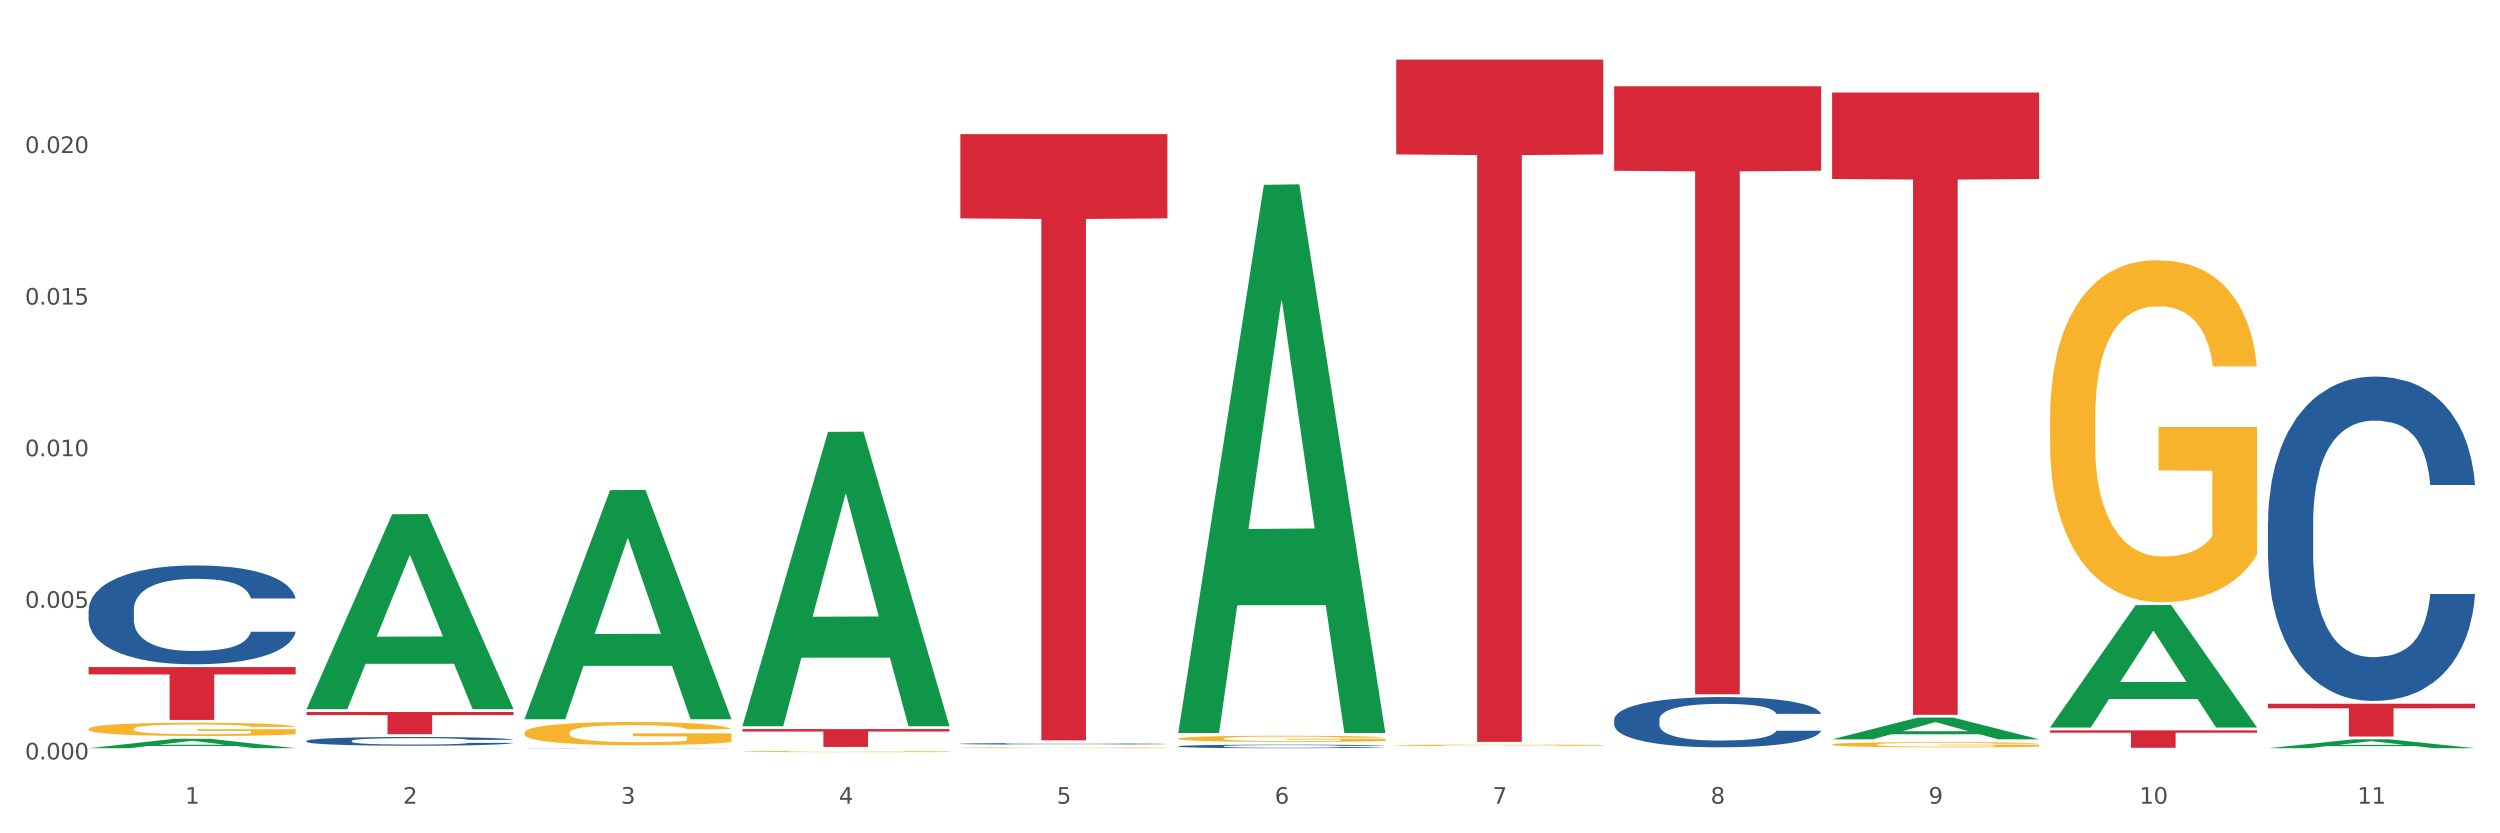
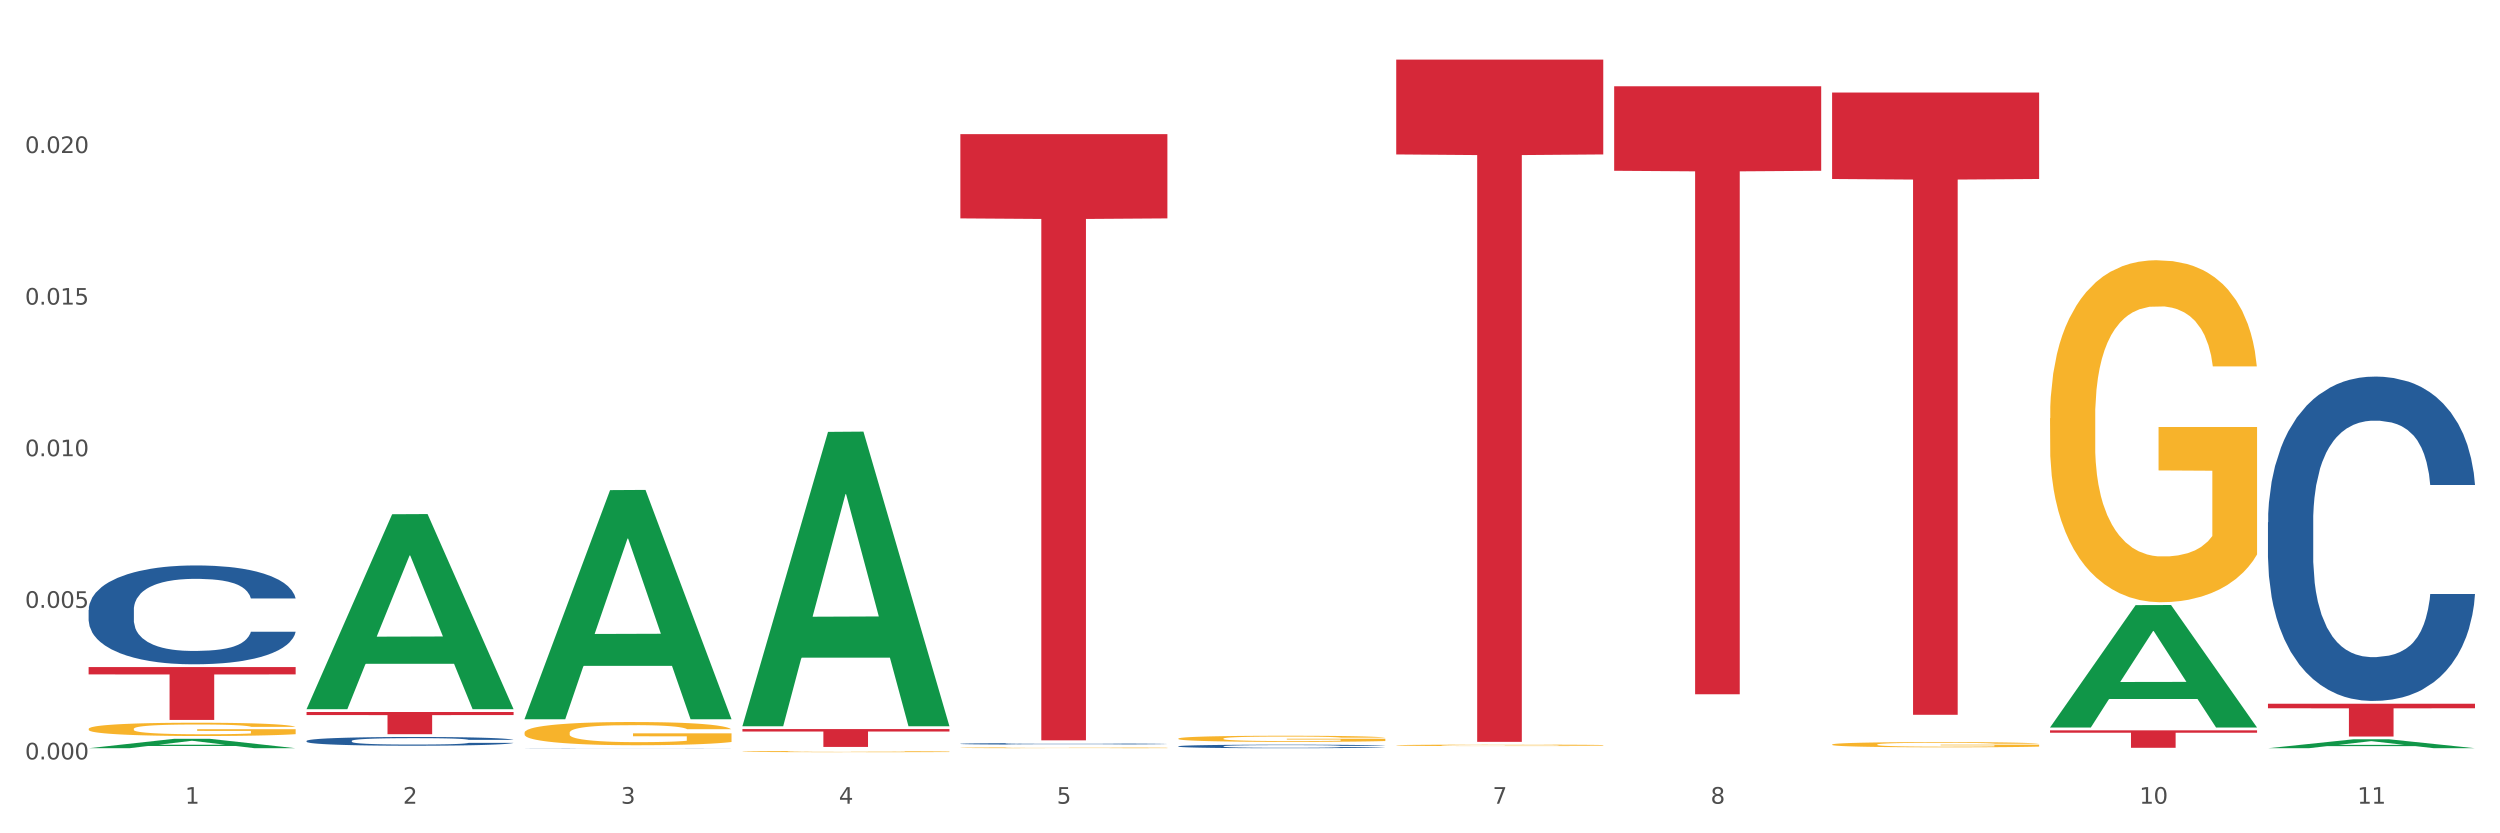
<svg xmlns="http://www.w3.org/2000/svg" xmlns:xlink="http://www.w3.org/1999/xlink" width="1080pt" height="360pt" viewBox="0 0 1080 360" version="1.1">
  <rect x="0" y="0" width="1080" height="360" fill="#333333" stroke="none" />
  <defs>
    <style type="text/css">*{stroke-linejoin: round; stroke-linecap: butt}</style>
  </defs>
  <g id="figure_1">
    <g id="patch_1">
      <path d="M 0 360  L 1080 360  L 1080 0  L 0 0  z " style="fill: #ffffff; stroke: #ffffff; stroke-linejoin: miter" />
    </g>
    <g id="axes_1">
      <g id="matplotlib.axis_1">
        <g id="xtick_1">
          <g id="text_1">
            <g style="fill: #4d4d4d" transform="translate(79.949 347.204) scale(0.096 -0.096)">
              <defs>
                <path id="DejaVuSans-31" d="M 794 531  L 1825 531  L 1825 4091  L 703 3866  L 703 4441  L 1819 4666  L 2450 4666  L 2450 531  L 3481 531  L 3481 0  L 794 0  L 794 531  z " transform="scale(0.016)" />
              </defs>
              <use xlink:href="#DejaVuSans-31" />
            </g>
          </g>
        </g>
        <g id="xtick_2">
          <g id="text_2">
            <g style="fill: #4d4d4d" transform="translate(174.097 347.204) scale(0.096 -0.096)">
              <defs>
                <path id="DejaVuSans-32" d="M 1228 531  L 3431 531  L 3431 0  L 469 0  L 469 531  Q 828 903 1448 1529  Q 2069 2156 2228 2338  Q 2531 2678 2651 2914  Q 2772 3150 2772 3378  Q 2772 3750 2511 3984  Q 2250 4219 1831 4219  Q 1534 4219 1204 4116  Q 875 4013 500 3803  L 500 4441  Q 881 4594 1212 4672  Q 1544 4750 1819 4750  Q 2544 4750 2975 4387  Q 3406 4025 3406 3419  Q 3406 3131 3298 2873  Q 3191 2616 2906 2266  Q 2828 2175 2409 1742  Q 1991 1309 1228 531  z " transform="scale(0.016)" />
              </defs>
              <use xlink:href="#DejaVuSans-32" />
            </g>
          </g>
        </g>
        <g id="xtick_3">
          <g id="text_3">
            <g style="fill: #4d4d4d" transform="translate(268.244 347.204) scale(0.096 -0.096)">
              <defs>
                <path id="DejaVuSans-33" d="M 2597 2516  Q 3050 2419 3304 2112  Q 3559 1806 3559 1356  Q 3559 666 3084 287  Q 2609 -91 1734 -91  Q 1441 -91 1130 -33  Q 819 25 488 141  L 488 750  Q 750 597 1062 519  Q 1375 441 1716 441  Q 2309 441 2620 675  Q 2931 909 2931 1356  Q 2931 1769 2642 2001  Q 2353 2234 1838 2234  L 1294 2234  L 1294 2753  L 1863 2753  Q 2328 2753 2575 2939  Q 2822 3125 2822 3475  Q 2822 3834 2567 4026  Q 2313 4219 1838 4219  Q 1578 4219 1281 4162  Q 984 4106 628 3988  L 628 4550  Q 988 4650 1302 4700  Q 1616 4750 1894 4750  Q 2613 4750 3031 4423  Q 3450 4097 3450 3541  Q 3450 3153 3228 2886  Q 3006 2619 2597 2516  z " transform="scale(0.016)" />
              </defs>
              <use xlink:href="#DejaVuSans-33" />
            </g>
          </g>
        </g>
        <g id="xtick_4">
          <g id="text_4">
            <g style="fill: #4d4d4d" transform="translate(362.392 347.204) scale(0.096 -0.096)">
              <defs>
                <path id="DejaVuSans-34" d="M 2419 4116  L 825 1625  L 2419 1625  L 2419 4116  z M 2253 4666  L 3047 4666  L 3047 1625  L 3713 1625  L 3713 1100  L 3047 1100  L 3047 0  L 2419 0  L 2419 1100  L 313 1100  L 313 1709  L 2253 4666  z " transform="scale(0.016)" />
              </defs>
              <use xlink:href="#DejaVuSans-34" />
            </g>
          </g>
        </g>
        <g id="xtick_5">
          <g id="text_5">
            <g style="fill: #4d4d4d" transform="translate(456.54 347.204) scale(0.096 -0.096)">
              <defs>
                <path id="DejaVuSans-35" d="M 691 4666  L 3169 4666  L 3169 4134  L 1269 4134  L 1269 2991  Q 1406 3038 1543 3061  Q 1681 3084 1819 3084  Q 2600 3084 3056 2656  Q 3513 2228 3513 1497  Q 3513 744 3044 326  Q 2575 -91 1722 -91  Q 1428 -91 1123 -41  Q 819 9 494 109  L 494 744  Q 775 591 1075 516  Q 1375 441 1709 441  Q 2250 441 2565 725  Q 2881 1009 2881 1497  Q 2881 1984 2565 2268  Q 2250 2553 1709 2553  Q 1456 2553 1204 2497  Q 953 2441 691 2322  L 691 4666  z " transform="scale(0.016)" />
              </defs>
              <use xlink:href="#DejaVuSans-35" />
            </g>
          </g>
        </g>
        <g id="xtick_6">
          <g id="text_6">
            <g style="fill: #4d4d4d" transform="translate(550.688 347.204) scale(0.096 -0.096)">
              <defs>
-                 <path id="DejaVuSans-36" d="M 2113 2584  Q 1688 2584 1439 2293  Q 1191 2003 1191 1497  Q 1191 994 1439 701  Q 1688 409 2113 409  Q 2538 409 2786 701  Q 3034 994 3034 1497  Q 3034 2003 2786 2293  Q 2538 2584 2113 2584  z M 3366 4563  L 3366 3988  Q 3128 4100 2886 4159  Q 2644 4219 2406 4219  Q 1781 4219 1451 3797  Q 1122 3375 1075 2522  Q 1259 2794 1537 2939  Q 1816 3084 2150 3084  Q 2853 3084 3261 2657  Q 3669 2231 3669 1497  Q 3669 778 3244 343  Q 2819 -91 2113 -91  Q 1303 -91 875 529  Q 447 1150 447 2328  Q 447 3434 972 4092  Q 1497 4750 2381 4750  Q 2619 4750 2861 4703  Q 3103 4656 3366 4563  z " transform="scale(0.016)" />
-               </defs>
+                 </defs>
              <use xlink:href="#DejaVuSans-36" />
            </g>
          </g>
        </g>
        <g id="xtick_7">
          <g id="text_7">
            <g style="fill: #4d4d4d" transform="translate(644.835 347.204) scale(0.096 -0.096)">
              <defs>
                <path id="DejaVuSans-37" d="M 525 4666  L 3525 4666  L 3525 4397  L 1831 0  L 1172 0  L 2766 4134  L 525 4134  L 525 4666  z " transform="scale(0.016)" />
              </defs>
              <use xlink:href="#DejaVuSans-37" />
            </g>
          </g>
        </g>
        <g id="xtick_8">
          <g id="text_8">
            <g style="fill: #4d4d4d" transform="translate(738.983 347.204) scale(0.096 -0.096)">
              <defs>
                <path id="DejaVuSans-38" d="M 2034 2216  Q 1584 2216 1326 1975  Q 1069 1734 1069 1313  Q 1069 891 1326 650  Q 1584 409 2034 409  Q 2484 409 2743 651  Q 3003 894 3003 1313  Q 3003 1734 2745 1975  Q 2488 2216 2034 2216  z M 1403 2484  Q 997 2584 770 2862  Q 544 3141 544 3541  Q 544 4100 942 4425  Q 1341 4750 2034 4750  Q 2731 4750 3128 4425  Q 3525 4100 3525 3541  Q 3525 3141 3298 2862  Q 3072 2584 2669 2484  Q 3125 2378 3379 2068  Q 3634 1759 3634 1313  Q 3634 634 3220 271  Q 2806 -91 2034 -91  Q 1263 -91 848 271  Q 434 634 434 1313  Q 434 1759 690 2068  Q 947 2378 1403 2484  z M 1172 3481  Q 1172 3119 1398 2916  Q 1625 2713 2034 2713  Q 2441 2713 2670 2916  Q 2900 3119 2900 3481  Q 2900 3844 2670 4047  Q 2441 4250 2034 4250  Q 1625 4250 1398 4047  Q 1172 3844 1172 3481  z " transform="scale(0.016)" />
              </defs>
              <use xlink:href="#DejaVuSans-38" />
            </g>
          </g>
        </g>
        <g id="xtick_9">
          <g id="text_9">
            <g style="fill: #4d4d4d" transform="translate(833.131 347.204) scale(0.096 -0.096)">
              <defs>
-                 <path id="DejaVuSans-39" d="M 703 97  L 703 672  Q 941 559 1184 500  Q 1428 441 1663 441  Q 2288 441 2617 861  Q 2947 1281 2994 2138  Q 2813 1869 2534 1725  Q 2256 1581 1919 1581  Q 1219 1581 811 2004  Q 403 2428 403 3163  Q 403 3881 828 4315  Q 1253 4750 1959 4750  Q 2769 4750 3195 4129  Q 3622 3509 3622 2328  Q 3622 1225 3098 567  Q 2575 -91 1691 -91  Q 1453 -91 1209 -44  Q 966 3 703 97  z M 1959 2075  Q 2384 2075 2632 2365  Q 2881 2656 2881 3163  Q 2881 3666 2632 3958  Q 2384 4250 1959 4250  Q 1534 4250 1286 3958  Q 1038 3666 1038 3163  Q 1038 2656 1286 2365  Q 1534 2075 1959 2075  z " transform="scale(0.016)" />
-               </defs>
+                 </defs>
              <use xlink:href="#DejaVuSans-39" />
            </g>
          </g>
        </g>
        <g id="xtick_10">
          <g id="text_10">
            <g style="fill: #4d4d4d" transform="translate(924.224 347.204) scale(0.096 -0.096)">
              <defs>
                <path id="DejaVuSans-30" d="M 2034 4250  Q 1547 4250 1301 3770  Q 1056 3291 1056 2328  Q 1056 1369 1301 889  Q 1547 409 2034 409  Q 2525 409 2770 889  Q 3016 1369 3016 2328  Q 3016 3291 2770 3770  Q 2525 4250 2034 4250  z M 2034 4750  Q 2819 4750 3233 4129  Q 3647 3509 3647 2328  Q 3647 1150 3233 529  Q 2819 -91 2034 -91  Q 1250 -91 836 529  Q 422 1150 422 2328  Q 422 3509 836 4129  Q 1250 4750 2034 4750  z " transform="scale(0.016)" />
              </defs>
              <use xlink:href="#DejaVuSans-31" />
              <use xlink:href="#DejaVuSans-30" transform="translate(63.623 0)" />
            </g>
          </g>
        </g>
        <g id="xtick_11">
          <g id="text_11">
            <g style="fill: #4d4d4d" transform="translate(1018.372 347.204) scale(0.096 -0.096)">
              <use xlink:href="#DejaVuSans-31" />
              <use xlink:href="#DejaVuSans-31" transform="translate(63.623 0)" />
            </g>
          </g>
        </g>
        <g id="xtick_12" />
        <g id="xtick_13" />
        <g id="xtick_14" />
        <g id="xtick_15" />
        <g id="xtick_16" />
        <g id="xtick_17" />
        <g id="xtick_18" />
        <g id="xtick_19" />
        <g id="xtick_20" />
        <g id="xtick_21" />
      </g>
      <g id="matplotlib.axis_2">
        <g id="ytick_1">
          <g id="text_12">
            <g style="fill: #4d4d4d" transform="translate(10.8 328.078) scale(0.096 -0.096)">
              <defs>
                <path id="DejaVuSans-2e" d="M 684 794  L 1344 794  L 1344 0  L 684 0  L 684 794  z " transform="scale(0.016)" />
              </defs>
              <use xlink:href="#DejaVuSans-30" />
              <use xlink:href="#DejaVuSans-2e" transform="translate(63.623 0)" />
              <use xlink:href="#DejaVuSans-30" transform="translate(95.41 0)" />
              <use xlink:href="#DejaVuSans-30" transform="translate(159.033 0)" />
              <use xlink:href="#DejaVuSans-30" transform="translate(222.656 0)" />
            </g>
          </g>
        </g>
        <g id="ytick_2">
          <g id="text_13">
            <g style="fill: #4d4d4d" transform="translate(10.8 262.585) scale(0.096 -0.096)">
              <use xlink:href="#DejaVuSans-30" />
              <use xlink:href="#DejaVuSans-2e" transform="translate(63.623 0)" />
              <use xlink:href="#DejaVuSans-30" transform="translate(95.41 0)" />
              <use xlink:href="#DejaVuSans-30" transform="translate(159.033 0)" />
              <use xlink:href="#DejaVuSans-35" transform="translate(222.656 0)" />
            </g>
          </g>
        </g>
        <g id="ytick_3">
          <g id="text_14">
            <g style="fill: #4d4d4d" transform="translate(10.8 197.092) scale(0.096 -0.096)">
              <use xlink:href="#DejaVuSans-30" />
              <use xlink:href="#DejaVuSans-2e" transform="translate(63.623 0)" />
              <use xlink:href="#DejaVuSans-30" transform="translate(95.41 0)" />
              <use xlink:href="#DejaVuSans-31" transform="translate(159.033 0)" />
              <use xlink:href="#DejaVuSans-30" transform="translate(222.656 0)" />
            </g>
          </g>
        </g>
        <g id="ytick_4">
          <g id="text_15">
            <g style="fill: #4d4d4d" transform="translate(10.8 131.6) scale(0.096 -0.096)">
              <use xlink:href="#DejaVuSans-30" />
              <use xlink:href="#DejaVuSans-2e" transform="translate(63.623 0)" />
              <use xlink:href="#DejaVuSans-30" transform="translate(95.41 0)" />
              <use xlink:href="#DejaVuSans-31" transform="translate(159.033 0)" />
              <use xlink:href="#DejaVuSans-35" transform="translate(222.656 0)" />
            </g>
          </g>
        </g>
        <g id="ytick_5">
          <g id="text_16">
            <g style="fill: #4d4d4d" transform="translate(10.8 66.107) scale(0.096 -0.096)">
              <use xlink:href="#DejaVuSans-30" />
              <use xlink:href="#DejaVuSans-2e" transform="translate(63.623 0)" />
              <use xlink:href="#DejaVuSans-30" transform="translate(95.41 0)" />
              <use xlink:href="#DejaVuSans-32" transform="translate(159.033 0)" />
              <use xlink:href="#DejaVuSans-30" transform="translate(222.656 0)" />
            </g>
          </g>
        </g>
        <g id="ytick_6" />
        <g id="ytick_7" />
        <g id="ytick_8" />
        <g id="ytick_9" />
        <g id="ytick_10" />
      </g>
      <g id="PolyCollection_1">
        <path d="M 38.283 323.228  L 38.375 323.225  L 75.258 319.162  L 90.564 319.158  L 127.723 323.236  L 110.02 323.236  L 101.998 322.286  L 63.916 322.286  L 63.64 322.302  L 55.894 323.236  L 38.283 323.236  L 38.283 323.228  L 68.711 321.72  L 97.203 321.716  L 83.095 320.027  L 82.911 320.019  L 82.727 320.031  L 68.619 321.716  L 68.711 321.72  L 38.283 323.228  z " clip-path="url(#pc61fc92e6a)" style="fill: #109648" />
        <path d="M 320.726 314.954  L 410.166 314.954  L 410.166 316.028  L 374.984 316.035  L 374.984 322.679  L 355.697 322.679  L 355.697 316.035  L 320.726 316.028  L 320.726 314.961  L 320.726 314.954  z " clip-path="url(#pc61fc92e6a)" style="fill: #d62839" />
        <path d="M 132.431 307.583  L 221.871 307.583  L 221.871 308.916  L 186.688 308.925  L 186.688 317.175  L 167.401 317.175  L 167.401 308.925  L 132.431 308.916  L 132.431 307.592  L 132.431 307.583  z " clip-path="url(#pc61fc92e6a)" style="fill: #d62839" />
        <path d="M 38.283 288.172  L 127.723 288.172  L 127.723 291.348  L 92.541 291.369  L 92.541 311.022  L 73.254 311.022  L 73.254 291.369  L 38.283 291.348  L 38.283 288.194  L 38.283 288.172  z " clip-path="url(#pc61fc92e6a)" style="fill: #d62839" />
        <path d="M 132.431 320.07  L 132.536 320.067  L 132.536 319.97  L 132.854 319.839  L 134.016 319.597  L 135.497 319.414  L 138.034 319.199  L 139.408 319.11  L 141.206 319.009  L 144.906 318.847  L 149.135 318.709  L 152.095 318.633  L 154.315 318.584  L 159.284 318.498  L 162.138 318.46  L 165.099 318.429  L 167.636 318.408  L 171.865 318.384  L 175.248 318.374  L 179.16 318.37  L 182.437 318.374  L 186.771 318.387  L 193.115 318.429  L 195.546 318.453  L 198.824 318.494  L 202.207 318.55  L 204.956 318.605  L 208.127 318.685  L 211.405 318.788  L 214.576 318.919  L 216.796 319.04  L 218.594 319.168  L 220.179 319.324  L 221.342 319.493  L 221.871 319.635  L 202.524 319.635  L 201.995 319.507  L 200.938 319.369  L 199.881 319.275  L 198.718 319.199  L 196.921 319.113  L 195.335 319.058  L 192.692 318.992  L 190.26 318.951  L 188.252 318.926  L 185.82 318.906  L 180.64 318.885  L 176.939 318.885  L 174.614 318.892  L 171.759 318.909  L 169.327 318.933  L 166.473 318.975  L 164.253 319.02  L 162.033 319.078  L 160.764 319.12  L 158.861 319.196  L 157.592 319.258  L 155.901 319.365  L 154.949 319.441  L 153.258 319.638  L 152.518 319.783  L 152.201 319.884  L 151.989 319.994  L 151.989 320.533  L 152.623 320.775  L 153.152 320.879  L 153.998 320.996  L 155.584 321.148  L 157.91 321.297  L 160.341 321.404  L 162.35 321.47  L 164.253 321.518  L 166.156 321.556  L 168.482 321.59  L 170.385 321.611  L 173.239 321.632  L 176.622 321.642  L 179.265 321.642  L 184.657 321.625  L 187.089 321.608  L 189.414 321.584  L 191.952 321.546  L 193.961 321.504  L 195.123 321.473  L 197.026 321.407  L 198.507 321.338  L 199.775 321.259  L 200.621 321.19  L 201.572 321.086  L 202.313 320.968  L 202.524 320.906  L 221.871 320.906  L 221.448 321.031  L 220.708 321.152  L 219.228 321.314  L 218.065 321.407  L 216.268 321.521  L 214.365 321.618  L 211.722 321.725  L 209.29 321.805  L 206.753 321.874  L 204.004 321.936  L 199.035 322.022  L 197.238 322.047  L 193.432 322.088  L 190.472 322.112  L 186.137 322.136  L 181.697 322.15  L 177.045 322.154  L 172.922 322.147  L 168.376 322.126  L 165.521 322.105  L 162.35 322.074  L 158.65 322.026  L 155.161 321.967  L 151.883 321.898  L 148.817 321.819  L 145.963 321.729  L 142.263 321.58  L 139.514 321.435  L 137.505 321.3  L 136.131 321.186  L 134.757 321.041  L 134.016 320.941  L 132.854 320.699  L 132.431 320.474  L 132.431 320.07  z " clip-path="url(#pc61fc92e6a)" style="fill: #255c99" />
        <path d="M 885.612 180.691  L 885.718 180.556  L 885.718 175.698  L 885.929 171.515  L 886.985 161.394  L 888.569 153.028  L 889.73 148.575  L 890.892 144.932  L 892.265 141.289  L 893.954 137.51  L 897.016 131.978  L 898.917 129.144  L 901.24 126.176  L 905.464 121.858  L 908.526 119.429  L 911.694 117.405  L 916.869 114.976  L 920.248 113.896  L 923.838 113.087  L 928.167 112.547  L 931.441 112.412  L 938.622 112.817  L 944.746 114.031  L 947.703 114.976  L 951.504 116.595  L 953.511 117.675  L 956.784 119.834  L 960.163 122.667  L 962.486 125.096  L 965.971 129.684  L 968.611 134.272  L 971.04 139.939  L 972.307 143.853  L 973.257 147.496  L 974.102 151.679  L 974.947 158.291  L 955.939 158.291  L 955.2 153.568  L 954.039 149.115  L 952.349 144.797  L 950.871 142.098  L 948.336 138.725  L 946.013 136.566  L 943.585 134.947  L 940.628 133.597  L 938.305 132.923  L 935.031 132.383  L 928.59 132.518  L 924.26 133.597  L 921.304 134.947  L 919.403 136.161  L 917.713 137.51  L 915.813 139.4  L 913.595 142.233  L 912.011 144.797  L 910.427 148.036  L 909.16 151.274  L 907.999 155.052  L 907.048 159.101  L 906.309 163.284  L 905.675 168.411  L 905.147 176.912  L 905.147 195.399  L 905.359 199.582  L 905.887 205.114  L 906.52 209.297  L 907.576 214.29  L 908.526 217.664  L 910.322 222.521  L 912.328 226.569  L 913.912 229.133  L 915.496 231.292  L 918.241 234.261  L 921.304 236.69  L 923.944 238.174  L 927.534 239.523  L 929.963 240.063  L 932.075 240.333  L 937.249 240.333  L 940.945 239.928  L 945.063 238.984  L 948.231 237.769  L 950.871 236.285  L 953.827 233.856  L 955.728 231.562  L 955.728 203.36  L 932.497 203.225  L 932.497 184.469  L 975.052 184.469  L 975.052 239.523  L 973.257 242.357  L 971.251 244.921  L 969.139 247.215  L 965.971 250.049  L 962.17 252.747  L 958.79 254.636  L 955.2 256.256  L 950.976 257.74  L 945.485 259.089  L 942.106 259.629  L 937.882 260.034  L 932.919 260.169  L 928.59 259.899  L 924.366 259.224  L 919.931 258.01  L 915.601 256.256  L 912.328 254.502  L 909.054 252.343  L 905.57 249.509  L 902.824 246.81  L 900.712 244.381  L 898.389 241.278  L 895.855 237.23  L 893.954 233.586  L 892.265 229.808  L 890.469 224.95  L 889.202 220.767  L 887.935 215.505  L 887.196 211.591  L 886.351 205.519  L 885.718 197.018  L 885.612 180.691  z " clip-path="url(#pc61fc92e6a)" style="fill: #f7b32b" />
        <path d="M 791.464 321.631  L 791.57 321.629  L 791.57 321.554  L 791.781 321.49  L 792.837 321.334  L 794.421 321.206  L 795.583 321.138  L 796.744 321.082  L 798.117 321.026  L 799.806 320.968  L 802.869 320.883  L 804.77 320.839  L 807.093 320.793  L 811.317 320.727  L 814.379 320.69  L 817.547 320.659  L 822.721 320.621  L 826.1 320.605  L 829.69 320.592  L 834.02 320.584  L 837.293 320.582  L 844.474 320.588  L 850.598 320.607  L 853.555 320.621  L 857.357 320.646  L 859.363 320.663  L 862.636 320.696  L 866.016 320.74  L 868.339 320.777  L 871.823 320.847  L 874.463 320.918  L 876.892 321.005  L 878.159 321.065  L 879.11 321.121  L 879.954 321.185  L 880.799 321.287  L 861.792 321.287  L 861.053 321.214  L 859.891 321.146  L 858.201 321.08  L 856.723 321.038  L 854.189 320.986  L 851.866 320.953  L 849.437 320.928  L 846.48 320.907  L 844.157 320.897  L 840.884 320.889  L 834.442 320.891  L 830.113 320.907  L 827.156 320.928  L 825.255 320.947  L 823.566 320.968  L 821.665 320.997  L 819.447 321.04  L 817.864 321.08  L 816.28 321.129  L 815.012 321.179  L 813.851 321.237  L 812.9 321.299  L 812.161 321.363  L 811.528 321.442  L 811 321.573  L 811 321.857  L 811.211 321.921  L 811.739 322.006  L 812.372 322.07  L 813.428 322.147  L 814.379 322.199  L 816.174 322.273  L 818.18 322.336  L 819.764 322.375  L 821.348 322.408  L 824.094 322.454  L 827.156 322.491  L 829.796 322.514  L 833.386 322.535  L 835.815 322.543  L 837.927 322.547  L 843.101 322.547  L 846.797 322.541  L 850.915 322.526  L 854.083 322.508  L 856.723 322.485  L 859.68 322.448  L 861.58 322.412  L 861.58 321.979  L 838.349 321.977  L 838.349 321.689  L 880.905 321.689  L 880.905 322.535  L 879.11 322.578  L 877.103 322.617  L 874.991 322.653  L 871.823 322.696  L 868.022 322.738  L 864.643 322.767  L 861.053 322.792  L 856.829 322.814  L 851.338 322.835  L 847.959 322.843  L 843.735 322.85  L 838.772 322.852  L 834.442 322.848  L 830.218 322.837  L 825.783 322.819  L 821.454 322.792  L 818.18 322.765  L 814.907 322.731  L 811.422 322.688  L 808.677 322.646  L 806.565 322.609  L 804.242 322.562  L 801.707 322.499  L 799.806 322.443  L 798.117 322.385  L 796.322 322.311  L 795.055 322.246  L 793.787 322.166  L 793.048 322.106  L 792.204 322.012  L 791.57 321.882  L 791.464 321.631  z " clip-path="url(#pc61fc92e6a)" style="fill: #f7b32b" />
        <path d="M 603.169 321.971  L 603.275 321.971  L 603.275 321.95  L 603.486 321.932  L 604.542 321.888  L 606.126 321.852  L 607.287 321.833  L 608.449 321.817  L 609.822 321.802  L 611.511 321.785  L 614.573 321.762  L 616.474 321.749  L 618.797 321.737  L 623.021 321.718  L 626.083 321.708  L 629.251 321.699  L 634.426 321.688  L 637.805 321.684  L 641.395 321.68  L 645.724 321.678  L 648.998 321.677  L 656.179 321.679  L 662.303 321.684  L 665.26 321.688  L 669.061 321.695  L 671.068 321.7  L 674.341 321.709  L 677.72 321.722  L 680.043 321.732  L 683.528 321.752  L 686.168 321.772  L 688.597 321.796  L 689.864 321.813  L 690.814 321.828  L 691.659 321.846  L 692.504 321.875  L 673.496 321.875  L 672.757 321.855  L 671.596 321.835  L 669.906 321.817  L 668.428 321.805  L 665.893 321.791  L 663.57 321.781  L 661.142 321.774  L 658.185 321.769  L 655.862 321.766  L 652.588 321.763  L 646.147 321.764  L 641.817 321.769  L 638.861 321.774  L 636.96 321.78  L 635.27 321.785  L 633.37 321.794  L 631.152 321.806  L 629.568 321.817  L 627.984 321.831  L 626.717 321.845  L 625.555 321.861  L 624.605 321.878  L 623.866 321.896  L 623.232 321.919  L 622.704 321.955  L 622.704 322.035  L 622.916 322.053  L 623.444 322.076  L 624.077 322.094  L 625.133 322.116  L 626.083 322.131  L 627.879 322.151  L 629.885 322.169  L 631.469 322.18  L 633.053 322.189  L 635.798 322.202  L 638.861 322.212  L 641.501 322.219  L 645.091 322.225  L 647.52 322.227  L 649.632 322.228  L 654.806 322.228  L 658.502 322.226  L 662.62 322.222  L 665.788 322.217  L 668.428 322.211  L 671.384 322.2  L 673.285 322.19  L 673.285 322.069  L 650.054 322.068  L 650.054 321.988  L 692.609 321.988  L 692.609 322.225  L 690.814 322.237  L 688.808 322.248  L 686.696 322.258  L 683.528 322.27  L 679.727 322.282  L 676.347 322.29  L 672.757 322.297  L 668.533 322.303  L 663.042 322.309  L 659.663 322.311  L 655.439 322.313  L 650.476 322.313  L 646.147 322.312  L 641.923 322.309  L 637.488 322.304  L 633.158 322.297  L 629.885 322.289  L 626.611 322.28  L 623.127 322.268  L 620.381 322.256  L 618.269 322.246  L 615.946 322.232  L 613.412 322.215  L 611.511 322.199  L 609.822 322.183  L 608.026 322.162  L 606.759 322.144  L 605.492 322.121  L 604.753 322.104  L 603.908 322.078  L 603.275 322.042  L 603.169 321.971  z " clip-path="url(#pc61fc92e6a)" style="fill: #f7b32b" />
        <path d="M 509.021 319.067  L 509.127 319.064  L 509.127 318.977  L 509.338 318.902  L 510.394 318.72  L 511.978 318.57  L 513.14 318.49  L 514.301 318.424  L 515.674 318.359  L 517.363 318.291  L 520.426 318.191  L 522.327 318.14  L 524.65 318.087  L 528.874 318.009  L 531.936 317.966  L 535.104 317.929  L 540.278 317.886  L 543.657 317.866  L 547.247 317.852  L 551.577 317.842  L 554.85 317.84  L 562.031 317.847  L 568.155 317.869  L 571.112 317.886  L 574.914 317.915  L 576.92 317.934  L 580.193 317.973  L 583.573 318.024  L 585.896 318.068  L 589.38 318.15  L 592.02 318.233  L 594.449 318.334  L 595.716 318.405  L 596.667 318.47  L 597.511 318.545  L 598.356 318.664  L 579.349 318.664  L 578.609 318.579  L 577.448 318.499  L 575.758 318.422  L 574.28 318.373  L 571.746 318.313  L 569.423 318.274  L 566.994 318.245  L 564.037 318.22  L 561.714 318.208  L 558.441 318.199  L 551.999 318.201  L 547.67 318.22  L 544.713 318.245  L 542.812 318.267  L 541.123 318.291  L 539.222 318.325  L 537.004 318.376  L 535.42 318.422  L 533.837 318.48  L 532.569 318.538  L 531.408 318.606  L 530.457 318.679  L 529.718 318.754  L 529.085 318.846  L 528.557 318.999  L 528.557 319.331  L 528.768 319.406  L 529.296 319.506  L 529.929 319.581  L 530.985 319.671  L 531.936 319.731  L 533.731 319.819  L 535.737 319.891  L 537.321 319.937  L 538.905 319.976  L 541.651 320.03  L 544.713 320.073  L 547.353 320.1  L 550.943 320.124  L 553.372 320.134  L 555.484 320.139  L 560.658 320.139  L 564.354 320.131  L 568.472 320.114  L 571.64 320.093  L 574.28 320.066  L 577.237 320.022  L 579.137 319.981  L 579.137 319.474  L 555.906 319.472  L 555.906 319.135  L 598.462 319.135  L 598.462 320.124  L 596.667 320.175  L 594.66 320.221  L 592.548 320.262  L 589.38 320.313  L 585.579 320.362  L 582.2 320.396  L 578.609 320.425  L 574.386 320.451  L 568.895 320.476  L 565.516 320.485  L 561.292 320.493  L 556.329 320.495  L 551.999 320.49  L 547.775 320.478  L 543.34 320.456  L 539.011 320.425  L 535.737 320.393  L 532.464 320.354  L 528.979 320.304  L 526.234 320.255  L 524.122 320.211  L 521.799 320.156  L 519.264 320.083  L 517.363 320.017  L 515.674 319.949  L 513.879 319.862  L 512.612 319.787  L 511.344 319.692  L 510.605 319.622  L 509.761 319.513  L 509.127 319.36  L 509.021 319.067  z " clip-path="url(#pc61fc92e6a)" style="fill: #f7b32b" />
        <path d="M 414.874 323.042  L 414.979 323.042  L 414.979 323.03  L 415.19 323.02  L 416.246 322.995  L 417.83 322.974  L 418.992 322.963  L 420.154 322.955  L 421.526 322.946  L 423.216 322.936  L 426.278 322.923  L 428.179 322.916  L 430.502 322.909  L 434.726 322.898  L 437.788 322.892  L 440.956 322.887  L 446.13 322.881  L 449.509 322.879  L 453.1 322.877  L 457.429 322.875  L 460.703 322.875  L 467.883 322.876  L 474.008 322.879  L 476.964 322.881  L 480.766 322.885  L 482.772 322.888  L 486.046 322.893  L 489.425 322.9  L 491.748 322.906  L 495.233 322.917  L 497.873 322.929  L 500.301 322.942  L 501.568 322.952  L 502.519 322.961  L 503.364 322.971  L 504.208 322.987  L 485.201 322.987  L 484.462 322.976  L 483.3 322.965  L 481.611 322.954  L 480.132 322.948  L 477.598 322.939  L 475.275 322.934  L 472.846 322.93  L 469.889 322.927  L 467.566 322.925  L 464.293 322.924  L 457.851 322.924  L 453.522 322.927  L 450.565 322.93  L 448.665 322.933  L 446.975 322.936  L 445.074 322.941  L 442.857 322.948  L 441.273 322.954  L 439.689 322.962  L 438.422 322.97  L 437.26 322.979  L 436.31 322.989  L 435.571 322.999  L 434.937 323.012  L 434.409 323.033  L 434.409 323.078  L 434.62 323.088  L 435.148 323.102  L 435.782 323.112  L 436.838 323.124  L 437.788 323.132  L 439.583 323.144  L 441.59 323.154  L 443.174 323.16  L 444.758 323.166  L 447.503 323.173  L 450.565 323.179  L 453.205 323.182  L 456.796 323.186  L 459.224 323.187  L 461.336 323.188  L 466.51 323.188  L 470.206 323.187  L 474.325 323.184  L 477.492 323.181  L 480.132 323.178  L 483.089 323.172  L 484.99 323.166  L 484.99 323.097  L 461.759 323.097  L 461.759 323.051  L 504.314 323.051  L 504.314 323.186  L 502.519 323.193  L 500.512 323.199  L 498.401 323.204  L 495.233 323.211  L 491.431 323.218  L 488.052 323.223  L 484.462 323.227  L 480.238 323.23  L 474.747 323.233  L 471.368 323.235  L 467.144 323.236  L 462.181 323.236  L 457.851 323.235  L 453.628 323.234  L 449.193 323.231  L 444.863 323.227  L 441.59 323.222  L 438.316 323.217  L 434.831 323.21  L 432.086 323.203  L 429.974 323.198  L 427.651 323.19  L 425.117 323.18  L 423.216 323.171  L 421.526 323.162  L 419.731 323.15  L 418.464 323.14  L 417.197 323.127  L 416.458 323.117  L 415.613 323.103  L 414.979 323.082  L 414.874 323.042  z " clip-path="url(#pc61fc92e6a)" style="fill: #f7b32b" />
        <path d="M 320.726 324.67  L 320.832 324.67  L 320.832 324.653  L 321.043 324.638  L 322.099 324.603  L 323.683 324.573  L 324.844 324.558  L 326.006 324.545  L 327.379 324.532  L 329.068 324.519  L 332.13 324.499  L 334.031 324.49  L 336.354 324.479  L 340.578 324.464  L 343.64 324.455  L 346.808 324.448  L 351.983 324.44  L 355.362 324.436  L 358.952 324.433  L 363.281 324.431  L 366.555 324.431  L 373.735 324.432  L 379.86 324.436  L 382.817 324.44  L 386.618 324.445  L 388.625 324.449  L 391.898 324.457  L 395.277 324.467  L 397.6 324.475  L 401.085 324.491  L 403.725 324.508  L 406.154 324.527  L 407.421 324.541  L 408.371 324.554  L 409.216 324.569  L 410.061 324.592  L 391.053 324.592  L 390.314 324.575  L 389.153 324.56  L 387.463 324.544  L 385.985 324.535  L 383.45 324.523  L 381.127 324.516  L 378.699 324.51  L 375.742 324.505  L 373.419 324.503  L 370.145 324.501  L 363.704 324.501  L 359.374 324.505  L 356.418 324.51  L 354.517 324.514  L 352.827 324.519  L 350.927 324.526  L 348.709 324.535  L 347.125 324.544  L 345.541 324.556  L 344.274 324.567  L 343.112 324.58  L 342.162 324.595  L 341.423 324.609  L 340.789 324.627  L 340.261 324.657  L 340.261 324.722  L 340.473 324.737  L 341.001 324.756  L 341.634 324.771  L 342.69 324.788  L 343.64 324.8  L 345.436 324.817  L 347.442 324.832  L 349.026 324.841  L 350.61 324.848  L 353.355 324.859  L 356.418 324.867  L 359.058 324.872  L 362.648 324.877  L 365.077 324.879  L 367.189 324.88  L 372.363 324.88  L 376.059 324.878  L 380.177 324.875  L 383.345 324.871  L 385.985 324.866  L 388.941 324.857  L 390.842 324.849  L 390.842 324.75  L 367.611 324.75  L 367.611 324.684  L 410.166 324.684  L 410.166 324.877  L 408.371 324.887  L 406.365 324.896  L 404.253 324.904  L 401.085 324.914  L 397.284 324.923  L 393.904 324.93  L 390.314 324.936  L 386.09 324.941  L 380.599 324.946  L 377.22 324.948  L 372.996 324.949  L 368.033 324.95  L 363.704 324.949  L 359.48 324.946  L 355.045 324.942  L 350.715 324.936  L 347.442 324.93  L 344.168 324.922  L 340.684 324.912  L 337.938 324.903  L 335.826 324.894  L 333.503 324.883  L 330.969 324.869  L 329.068 324.856  L 327.379 324.843  L 325.583 324.826  L 324.316 324.811  L 323.049 324.793  L 322.31 324.779  L 321.465 324.758  L 320.832 324.728  L 320.726 324.67  z " clip-path="url(#pc61fc92e6a)" style="fill: #f7b32b" />
-         <path d="M 226.578 316.548  L 226.684 316.539  L 226.684 316.209  L 226.895 315.925  L 227.951 315.237  L 229.535 314.669  L 230.697 314.366  L 231.858 314.119  L 233.231 313.871  L 234.92 313.615  L 237.983 313.239  L 239.884 313.046  L 242.207 312.845  L 246.43 312.552  L 249.493 312.387  L 252.661 312.249  L 257.835 312.084  L 261.214 312.011  L 264.804 311.956  L 269.134 311.919  L 272.407 311.91  L 279.588 311.937  L 285.712 312.02  L 288.669 312.084  L 292.471 312.194  L 294.477 312.267  L 297.75 312.414  L 301.13 312.607  L 303.453 312.772  L 306.937 313.083  L 309.577 313.395  L 312.006 313.78  L 313.273 314.046  L 314.223 314.293  L 315.068 314.577  L 315.913 315.026  L 296.906 315.026  L 296.166 314.706  L 295.005 314.403  L 293.315 314.11  L 291.837 313.926  L 289.303 313.697  L 286.98 313.551  L 284.551 313.441  L 281.594 313.349  L 279.271 313.303  L 275.998 313.266  L 269.556 313.276  L 265.227 313.349  L 262.27 313.441  L 260.369 313.523  L 258.68 313.615  L 256.779 313.743  L 254.561 313.936  L 252.977 314.11  L 251.394 314.33  L 250.126 314.55  L 248.965 314.806  L 248.014 315.081  L 247.275 315.366  L 246.642 315.714  L 246.114 316.291  L 246.114 317.547  L 246.325 317.831  L 246.853 318.207  L 247.486 318.491  L 248.542 318.83  L 249.493 319.06  L 251.288 319.39  L 253.294 319.665  L 254.878 319.839  L 256.462 319.985  L 259.208 320.187  L 262.27 320.352  L 264.91 320.453  L 268.5 320.545  L 270.929 320.581  L 273.041 320.6  L 278.215 320.6  L 281.911 320.572  L 286.029 320.508  L 289.197 320.425  L 291.837 320.325  L 294.794 320.16  L 296.694 320.004  L 296.694 318.088  L 273.463 318.079  L 273.463 316.805  L 316.019 316.805  L 316.019 320.545  L 314.223 320.737  L 312.217 320.911  L 310.105 321.067  L 306.937 321.259  L 303.136 321.443  L 299.757 321.571  L 296.166 321.681  L 291.943 321.782  L 286.452 321.874  L 283.073 321.91  L 278.849 321.938  L 273.886 321.947  L 269.556 321.929  L 265.332 321.883  L 260.897 321.8  L 256.568 321.681  L 253.294 321.562  L 250.021 321.415  L 246.536 321.223  L 243.791 321.04  L 241.679 320.875  L 239.356 320.664  L 236.821 320.389  L 234.92 320.141  L 233.231 319.885  L 231.436 319.555  L 230.169 319.27  L 228.901 318.913  L 228.162 318.647  L 227.318 318.235  L 226.684 317.657  L 226.578 316.548  z " clip-path="url(#pc61fc92e6a)" style="fill: #f7b32b" />
+         <path d="M 226.578 316.548  L 226.684 316.539  L 226.684 316.209  L 226.895 315.925  L 227.951 315.237  L 229.535 314.669  L 230.697 314.366  L 231.858 314.119  L 233.231 313.871  L 234.92 313.615  L 237.983 313.239  L 239.884 313.046  L 242.207 312.845  L 246.43 312.552  L 249.493 312.387  L 252.661 312.249  L 257.835 312.084  L 261.214 312.011  L 264.804 311.956  L 269.134 311.919  L 272.407 311.91  L 279.588 311.937  L 285.712 312.02  L 288.669 312.084  L 292.471 312.194  L 294.477 312.267  L 297.75 312.414  L 301.13 312.607  L 303.453 312.772  L 306.937 313.083  L 309.577 313.395  L 312.006 313.78  L 313.273 314.046  L 314.223 314.293  L 315.068 314.577  L 315.913 315.026  L 296.906 315.026  L 296.166 314.706  L 295.005 314.403  L 293.315 314.11  L 291.837 313.926  L 289.303 313.697  L 286.98 313.551  L 284.551 313.441  L 281.594 313.349  L 279.271 313.303  L 275.998 313.266  L 265.227 313.349  L 262.27 313.441  L 260.369 313.523  L 258.68 313.615  L 256.779 313.743  L 254.561 313.936  L 252.977 314.11  L 251.394 314.33  L 250.126 314.55  L 248.965 314.806  L 248.014 315.081  L 247.275 315.366  L 246.642 315.714  L 246.114 316.291  L 246.114 317.547  L 246.325 317.831  L 246.853 318.207  L 247.486 318.491  L 248.542 318.83  L 249.493 319.06  L 251.288 319.39  L 253.294 319.665  L 254.878 319.839  L 256.462 319.985  L 259.208 320.187  L 262.27 320.352  L 264.91 320.453  L 268.5 320.545  L 270.929 320.581  L 273.041 320.6  L 278.215 320.6  L 281.911 320.572  L 286.029 320.508  L 289.197 320.425  L 291.837 320.325  L 294.794 320.16  L 296.694 320.004  L 296.694 318.088  L 273.463 318.079  L 273.463 316.805  L 316.019 316.805  L 316.019 320.545  L 314.223 320.737  L 312.217 320.911  L 310.105 321.067  L 306.937 321.259  L 303.136 321.443  L 299.757 321.571  L 296.166 321.681  L 291.943 321.782  L 286.452 321.874  L 283.073 321.91  L 278.849 321.938  L 273.886 321.947  L 269.556 321.929  L 265.332 321.883  L 260.897 321.8  L 256.568 321.681  L 253.294 321.562  L 250.021 321.415  L 246.536 321.223  L 243.791 321.04  L 241.679 320.875  L 239.356 320.664  L 236.821 320.389  L 234.92 320.141  L 233.231 319.885  L 231.436 319.555  L 230.169 319.27  L 228.901 318.913  L 228.162 318.647  L 227.318 318.235  L 226.684 317.657  L 226.578 316.548  z " clip-path="url(#pc61fc92e6a)" style="fill: #f7b32b" />
        <path d="M 38.283 314.872  L 38.389 314.867  L 38.389 314.678  L 38.6 314.515  L 39.656 314.121  L 41.24 313.796  L 42.401 313.623  L 43.563 313.481  L 44.936 313.339  L 46.625 313.193  L 49.687 312.977  L 51.588 312.867  L 53.911 312.752  L 58.135 312.584  L 61.197 312.489  L 64.365 312.411  L 69.54 312.316  L 72.919 312.274  L 76.509 312.243  L 80.838 312.222  L 84.112 312.216  L 91.292 312.232  L 97.417 312.279  L 100.374 312.316  L 104.175 312.379  L 106.182 312.421  L 109.455 312.505  L 112.834 312.615  L 115.157 312.71  L 118.642 312.888  L 121.282 313.067  L 123.711 313.287  L 124.978 313.439  L 125.928 313.581  L 126.773 313.744  L 127.618 314.001  L 108.61 314.001  L 107.871 313.817  L 106.71 313.644  L 105.02 313.476  L 103.542 313.371  L 101.007 313.24  L 98.684 313.156  L 96.256 313.093  L 93.299 313.04  L 90.976 313.014  L 87.702 312.993  L 81.261 312.998  L 76.931 313.04  L 73.975 313.093  L 72.074 313.14  L 70.384 313.193  L 68.484 313.266  L 66.266 313.376  L 64.682 313.476  L 63.098 313.602  L 61.831 313.728  L 60.669 313.875  L 59.719 314.032  L 58.98 314.195  L 58.346 314.394  L 57.818 314.725  L 57.818 315.444  L 58.03 315.607  L 58.558 315.822  L 59.191 315.985  L 60.247 316.179  L 61.197 316.31  L 62.993 316.499  L 64.999 316.656  L 66.583 316.756  L 68.167 316.84  L 70.912 316.955  L 73.975 317.05  L 76.615 317.108  L 80.205 317.16  L 82.634 317.181  L 84.745 317.192  L 89.92 317.192  L 93.616 317.176  L 97.734 317.139  L 100.902 317.092  L 103.542 317.034  L 106.498 316.94  L 108.399 316.85  L 108.399 315.754  L 85.168 315.748  L 85.168 315.019  L 127.723 315.019  L 127.723 317.16  L 125.928 317.27  L 123.922 317.37  L 121.81 317.459  L 118.642 317.569  L 114.841 317.674  L 111.461 317.748  L 107.871 317.811  L 103.647 317.869  L 98.156 317.921  L 94.777 317.942  L 90.553 317.958  L 85.59 317.963  L 81.261 317.953  L 77.037 317.926  L 72.602 317.879  L 68.272 317.811  L 64.999 317.743  L 61.725 317.659  L 58.241 317.548  L 55.495 317.443  L 53.383 317.349  L 51.06 317.228  L 48.526 317.071  L 46.625 316.929  L 44.936 316.782  L 43.14 316.593  L 41.873 316.431  L 40.606 316.226  L 39.867 316.074  L 39.022 315.838  L 38.389 315.507  L 38.283 314.872  z " clip-path="url(#pc61fc92e6a)" style="fill: #f7b32b" />
        <path d="M 979.76 225.643  L 979.865 225.515  L 979.865 221.931  L 980.183 217.068  L 981.346 208.109  L 982.826 201.326  L 985.363 193.391  L 986.737 190.063  L 988.535 186.352  L 992.235 180.337  L 996.464 175.218  L 999.424 172.402  L 1001.644 170.61  L 1006.613 167.411  L 1009.467 166.003  L 1012.428 164.851  L 1014.965 164.083  L 1019.194 163.187  L 1022.577 162.803  L 1026.489 162.675  L 1029.766 162.803  L 1034.101 163.315  L 1040.444 164.851  L 1042.875 165.747  L 1046.153 167.283  L 1049.536 169.33  L 1052.285 171.378  L 1055.456 174.322  L 1058.734 178.161  L 1061.905 183.024  L 1064.125 187.504  L 1065.923 192.239  L 1067.508 197.998  L 1068.671 204.27  L 1069.2 209.517  L 1049.853 209.517  L 1049.324 204.781  L 1048.267 199.662  L 1047.21 196.207  L 1046.047 193.391  L 1044.25 190.191  L 1042.664 188.144  L 1040.021 185.712  L 1037.589 184.176  L 1035.581 183.28  L 1033.149 182.513  L 1027.969 181.745  L 1024.268 181.745  L 1021.943 182.001  L 1019.088 182.641  L 1016.656 183.536  L 1013.802 185.072  L 1011.582 186.736  L 1009.362 188.912  L 1008.093 190.447  L 1006.19 193.263  L 1004.921 195.567  L 1003.23 199.534  L 1002.278 202.35  L 1000.587 209.645  L 999.847 215.02  L 999.53 218.732  L 999.318 222.827  L 999.318 242.792  L 999.952 251.751  L 1000.481 255.591  L 1001.327 259.942  L 1002.913 265.573  L 1005.239 271.077  L 1007.67 275.044  L 1009.679 277.476  L 1011.582 279.267  L 1013.485 280.675  L 1015.811 281.955  L 1017.714 282.723  L 1020.568 283.491  L 1023.951 283.875  L 1026.594 283.875  L 1031.986 283.235  L 1034.418 282.595  L 1036.744 281.699  L 1039.281 280.291  L 1041.29 278.755  L 1042.452 277.604  L 1044.355 275.172  L 1045.836 272.612  L 1047.104 269.669  L 1047.95 267.109  L 1048.901 263.27  L 1049.642 258.918  L 1049.853 256.614  L 1069.2 256.614  L 1068.777 261.222  L 1068.037 265.701  L 1066.557 271.716  L 1065.394 275.172  L 1063.597 279.395  L 1061.694 282.979  L 1059.051 286.946  L 1056.619 289.89  L 1054.082 292.45  L 1051.333 294.753  L 1046.364 297.953  L 1044.567 298.849  L 1040.761 300.385  L 1037.801 301.28  L 1033.466 302.176  L 1029.026 302.688  L 1024.374 302.816  L 1020.251 302.56  L 1015.705 301.792  L 1012.851 301.024  L 1009.679 299.873  L 1005.979 298.081  L 1002.49 295.905  L 999.212 293.345  L 996.147 290.402  L 993.292 287.074  L 989.592 281.571  L 986.843 276.196  L 984.834 271.204  L 983.46 266.981  L 982.086 261.606  L 981.346 257.894  L 980.183 248.936  L 979.76 240.617  L 979.76 225.643  z " clip-path="url(#pc61fc92e6a)" style="fill: #255c99" />
-         <path d="M 697.317 310.882  L 697.422 310.862  L 697.422 310.307  L 697.74 309.554  L 698.903 308.165  L 700.383 307.114  L 702.92 305.885  L 704.294 305.369  L 706.092 304.794  L 709.792 303.862  L 714.021 303.069  L 716.981 302.632  L 719.201 302.355  L 724.17 301.859  L 727.024 301.641  L 729.985 301.462  L 732.522 301.343  L 736.751 301.205  L 740.134 301.145  L 744.046 301.125  L 747.323 301.145  L 751.657 301.224  L 758.001 301.462  L 760.432 301.601  L 763.71 301.839  L 767.093 302.157  L 769.842 302.474  L 773.013 302.93  L 776.291 303.525  L 779.462 304.278  L 781.682 304.973  L 783.48 305.706  L 785.065 306.599  L 786.228 307.57  L 786.757 308.383  L 767.41 308.383  L 766.881 307.65  L 765.824 306.856  L 764.767 306.321  L 763.604 305.885  L 761.807 305.389  L 760.221 305.072  L 757.578 304.695  L 755.146 304.457  L 753.138 304.318  L 750.706 304.199  L 745.526 304.08  L 741.825 304.08  L 739.5 304.12  L 736.645 304.219  L 734.213 304.358  L 731.359 304.596  L 729.139 304.854  L 726.919 305.191  L 725.65 305.429  L 723.747 305.865  L 722.478 306.222  L 720.787 306.837  L 719.835 307.273  L 718.144 308.403  L 717.404 309.236  L 717.087 309.811  L 716.875 310.446  L 716.875 313.54  L 717.509 314.928  L 718.038 315.523  L 718.884 316.197  L 720.47 317.07  L 722.796 317.922  L 725.227 318.537  L 727.236 318.914  L 729.139 319.191  L 731.042 319.41  L 733.368 319.608  L 735.271 319.727  L 738.125 319.846  L 741.508 319.905  L 744.151 319.905  L 749.543 319.806  L 751.975 319.707  L 754.301 319.568  L 756.838 319.35  L 758.847 319.112  L 760.009 318.934  L 761.912 318.557  L 763.393 318.16  L 764.661 317.704  L 765.507 317.308  L 766.458 316.713  L 767.199 316.038  L 767.41 315.681  L 786.757 315.681  L 786.334 316.395  L 785.594 317.089  L 784.114 318.021  L 782.951 318.557  L 781.154 319.211  L 779.251 319.767  L 776.608 320.381  L 774.176 320.837  L 771.639 321.234  L 768.89 321.591  L 763.921 322.087  L 762.124 322.226  L 758.318 322.464  L 755.358 322.602  L 751.023 322.741  L 746.583 322.821  L 741.931 322.84  L 737.808 322.801  L 733.262 322.682  L 730.407 322.563  L 727.236 322.384  L 723.536 322.107  L 720.047 321.77  L 716.769 321.373  L 713.704 320.917  L 710.849 320.401  L 707.149 319.548  L 704.4 318.716  L 702.391 317.942  L 701.017 317.288  L 699.643 316.455  L 698.903 315.88  L 697.74 314.491  L 697.317 313.202  L 697.317 310.882  z " clip-path="url(#pc61fc92e6a)" style="fill: #255c99" />
        <path d="M 509.021 322.385  L 509.127 322.383  L 509.127 322.344  L 509.444 322.29  L 510.607 322.191  L 512.087 322.116  L 514.625 322.029  L 515.999 321.992  L 517.796 321.951  L 521.496 321.885  L 525.725 321.828  L 528.686 321.797  L 530.906 321.777  L 535.875 321.742  L 538.729 321.727  L 541.689 321.714  L 544.227 321.705  L 548.455 321.695  L 551.839 321.691  L 555.75 321.69  L 559.028 321.691  L 563.362 321.697  L 569.705 321.714  L 572.137 321.724  L 575.414 321.741  L 578.797 321.763  L 581.546 321.786  L 584.718 321.818  L 587.995 321.861  L 591.167 321.914  L 593.387 321.964  L 595.184 322.016  L 596.77 322.08  L 597.933 322.149  L 598.462 322.207  L 579.115 322.207  L 578.586 322.154  L 577.529 322.098  L 576.472 322.06  L 575.309 322.029  L 573.511 321.993  L 571.926 321.971  L 569.283 321.944  L 566.851 321.927  L 564.842 321.917  L 562.411 321.909  L 557.23 321.9  L 553.53 321.9  L 551.204 321.903  L 548.35 321.91  L 545.918 321.92  L 543.064 321.937  L 540.843 321.955  L 538.623 321.979  L 537.355 321.996  L 535.452 322.027  L 534.183 322.053  L 532.492 322.096  L 531.54 322.128  L 529.848 322.208  L 529.108 322.267  L 528.791 322.308  L 528.58 322.353  L 528.58 322.574  L 529.214 322.673  L 529.743 322.715  L 530.589 322.763  L 532.174 322.825  L 534.5 322.886  L 536.932 322.93  L 538.941 322.956  L 540.843 322.976  L 542.746 322.992  L 545.072 323.006  L 546.975 323.014  L 549.83 323.023  L 553.213 323.027  L 555.856 323.027  L 561.248 323.02  L 563.679 323.013  L 566.005 323.003  L 568.542 322.988  L 570.551 322.971  L 571.714 322.958  L 573.617 322.931  L 575.097 322.903  L 576.366 322.87  L 577.212 322.842  L 578.163 322.8  L 578.903 322.752  L 579.115 322.726  L 598.462 322.726  L 598.039 322.777  L 597.299 322.827  L 595.819 322.893  L 594.656 322.931  L 592.858 322.978  L 590.955 323.017  L 588.312 323.061  L 585.881 323.093  L 583.343 323.122  L 580.595 323.147  L 575.626 323.182  L 573.829 323.192  L 570.023 323.209  L 567.062 323.219  L 562.728 323.229  L 558.288 323.235  L 553.636 323.236  L 549.513 323.233  L 544.967 323.225  L 542.112 323.216  L 538.941 323.204  L 535.24 323.184  L 531.751 323.16  L 528.474 323.132  L 525.408 323.099  L 522.554 323.062  L 518.853 323.002  L 516.105 322.942  L 514.096 322.887  L 512.722 322.841  L 511.347 322.781  L 510.607 322.74  L 509.444 322.642  L 509.021 322.55  L 509.021 322.385  z " clip-path="url(#pc61fc92e6a)" style="fill: #255c99" />
        <path d="M 414.874 321.317  L 414.979 321.316  L 414.979 321.299  L 415.297 321.276  L 416.46 321.234  L 417.94 321.202  L 420.477 321.165  L 421.851 321.149  L 423.649 321.132  L 427.349 321.103  L 431.578 321.079  L 434.538 321.066  L 436.758 321.058  L 441.727 321.042  L 444.581 321.036  L 447.542 321.03  L 450.079 321.027  L 454.308 321.023  L 457.691 321.021  L 461.603 321.02  L 464.88 321.021  L 469.214 321.023  L 475.558 321.03  L 477.989 321.035  L 481.267 321.042  L 484.65 321.052  L 487.399 321.061  L 490.57 321.075  L 493.848 321.093  L 497.019 321.116  L 499.239 321.137  L 501.037 321.159  L 502.622 321.187  L 503.785 321.216  L 504.314 321.241  L 484.967 321.241  L 484.438 321.219  L 483.381 321.194  L 482.324 321.178  L 481.161 321.165  L 479.364 321.15  L 477.778 321.14  L 475.135 321.129  L 472.703 321.121  L 470.695 321.117  L 468.263 321.114  L 463.083 321.11  L 459.382 321.11  L 457.057 321.111  L 454.202 321.114  L 451.77 321.118  L 448.916 321.126  L 446.696 321.134  L 444.476 321.144  L 443.207 321.151  L 441.304 321.164  L 440.035 321.175  L 438.344 321.194  L 437.392 321.207  L 435.701 321.241  L 434.961 321.267  L 434.644 321.284  L 434.432 321.304  L 434.432 321.398  L 435.066 321.44  L 435.595 321.458  L 436.441 321.478  L 438.027 321.505  L 440.353 321.531  L 442.784 321.55  L 444.793 321.561  L 446.696 321.569  L 448.599 321.576  L 450.925 321.582  L 452.828 321.586  L 455.682 321.589  L 459.065 321.591  L 461.708 321.591  L 467.1 321.588  L 469.532 321.585  L 471.858 321.581  L 474.395 321.574  L 476.404 321.567  L 477.566 321.562  L 479.469 321.55  L 480.95 321.538  L 482.218 321.524  L 483.064 321.512  L 484.015 321.494  L 484.756 321.474  L 484.967 321.463  L 504.314 321.463  L 503.891 321.484  L 503.151 321.506  L 501.671 321.534  L 500.508 321.55  L 498.711 321.57  L 496.808 321.587  L 494.165 321.606  L 491.733 321.62  L 489.196 321.632  L 486.447 321.642  L 481.478 321.658  L 479.681 321.662  L 475.875 321.669  L 472.915 321.673  L 468.58 321.677  L 464.14 321.68  L 459.488 321.68  L 455.365 321.679  L 450.819 321.676  L 447.964 321.672  L 444.793 321.667  L 441.093 321.658  L 437.604 321.648  L 434.326 321.636  L 431.26 321.622  L 428.406 321.606  L 424.706 321.58  L 421.957 321.555  L 419.948 321.531  L 418.574 321.512  L 417.2 321.486  L 416.46 321.469  L 415.297 321.427  L 414.874 321.387  L 414.874 321.317  z " clip-path="url(#pc61fc92e6a)" style="fill: #255c99" />
        <path d="M 226.578 323.184  L 226.684 323.184  L 226.684 323.182  L 227.001 323.178  L 228.164 323.172  L 229.644 323.168  L 232.182 323.162  L 233.556 323.16  L 235.353 323.158  L 239.053 323.154  L 243.282 323.15  L 246.243 323.148  L 248.463 323.147  L 253.432 323.145  L 256.286 323.144  L 259.246 323.143  L 261.784 323.143  L 266.012 323.142  L 269.396 323.142  L 273.307 323.142  L 276.585 323.142  L 280.919 323.142  L 287.262 323.143  L 289.694 323.144  L 292.971 323.145  L 296.354 323.146  L 299.103 323.148  L 302.275 323.15  L 305.552 323.152  L 308.724 323.155  L 310.944 323.158  L 312.741 323.162  L 314.327 323.165  L 315.49 323.17  L 316.019 323.173  L 296.672 323.173  L 296.143 323.17  L 295.086 323.167  L 294.029 323.164  L 292.866 323.162  L 291.068 323.16  L 289.483 323.159  L 286.84 323.157  L 284.408 323.156  L 282.399 323.156  L 279.968 323.155  L 274.787 323.155  L 271.087 323.155  L 268.761 323.155  L 265.907 323.155  L 263.475 323.156  L 260.621 323.157  L 258.4 323.158  L 256.18 323.159  L 254.912 323.16  L 253.009 323.162  L 251.74 323.164  L 250.048 323.166  L 249.097 323.168  L 247.405 323.173  L 246.665 323.177  L 246.348 323.179  L 246.137 323.182  L 246.137 323.196  L 246.771 323.202  L 247.3 323.204  L 248.146 323.207  L 249.731 323.211  L 252.057 323.215  L 254.489 323.217  L 256.497 323.219  L 258.4 323.22  L 260.303 323.221  L 262.629 323.222  L 264.532 323.223  L 267.387 323.223  L 270.77 323.223  L 273.413 323.223  L 278.805 323.223  L 281.236 323.222  L 283.562 323.222  L 286.099 323.221  L 288.108 323.22  L 289.271 323.219  L 291.174 323.217  L 292.654 323.216  L 293.923 323.214  L 294.769 323.212  L 295.72 323.209  L 296.46 323.207  L 296.672 323.205  L 316.019 323.205  L 315.596 323.208  L 314.856 323.211  L 313.376 323.215  L 312.213 323.217  L 310.415 323.22  L 308.512 323.223  L 305.869 323.225  L 303.438 323.227  L 300.9 323.229  L 298.152 323.231  L 293.183 323.233  L 291.386 323.233  L 287.58 323.234  L 284.619 323.235  L 280.285 323.236  L 275.845 323.236  L 271.193 323.236  L 267.07 323.236  L 262.524 323.235  L 259.669 323.235  L 256.497 323.234  L 252.797 323.233  L 249.308 323.231  L 246.031 323.23  L 242.965 323.228  L 240.111 323.225  L 236.41 323.222  L 233.662 323.218  L 231.653 323.215  L 230.279 323.212  L 228.904 323.208  L 228.164 323.206  L 227.001 323.2  L 226.578 323.194  L 226.578 323.184  z " clip-path="url(#pc61fc92e6a)" style="fill: #255c99" />
        <path d="M 414.874 57.953  L 504.314 57.953  L 504.314 94.345  L 469.131 94.591  L 469.131 319.825  L 449.844 319.825  L 449.844 94.591  L 414.874 94.345  L 414.874 58.199  L 414.874 57.953  z " clip-path="url(#pc61fc92e6a)" style="fill: #d62839" />
        <path d="M 603.169 25.759  L 692.609 25.759  L 692.609 66.716  L 657.427 66.993  L 657.427 320.483  L 638.14 320.483  L 638.14 66.993  L 603.169 66.716  L 603.169 26.036  L 603.169 25.759  z " clip-path="url(#pc61fc92e6a)" style="fill: #d62839" />
        <path d="M 38.283 263.458  L 38.389 263.419  L 38.389 262.326  L 38.706 260.844  L 39.869 258.114  L 41.349 256.047  L 43.886 253.628  L 45.261 252.614  L 47.058 251.483  L 50.758 249.65  L 54.987 248.09  L 57.947 247.232  L 60.167 246.685  L 65.136 245.71  L 67.991 245.281  L 70.951 244.93  L 73.488 244.696  L 77.717 244.423  L 81.1 244.306  L 85.012 244.267  L 88.289 244.306  L 92.624 244.462  L 98.967 244.93  L 101.399 245.203  L 104.676 245.671  L 108.059 246.295  L 110.808 246.919  L 113.98 247.817  L 117.257 248.987  L 120.429 250.469  L 122.649 251.834  L 124.446 253.277  L 126.032 255.033  L 127.195 256.944  L 127.723 258.543  L 108.376 258.543  L 107.848 257.1  L 106.79 255.54  L 105.733 254.486  L 104.57 253.628  L 102.773 252.653  L 101.187 252.029  L 98.544 251.288  L 96.113 250.82  L 94.104 250.547  L 91.672 250.313  L 86.492 250.079  L 82.792 250.079  L 80.466 250.157  L 77.611 250.352  L 75.18 250.625  L 72.325 251.093  L 70.105 251.6  L 67.885 252.263  L 66.616 252.731  L 64.713 253.589  L 63.445 254.291  L 61.753 255.501  L 60.802 256.359  L 59.11 258.582  L 58.37 260.22  L 58.053 261.351  L 57.841 262.599  L 57.841 268.684  L 58.476 271.415  L 59.004 272.585  L 59.85 273.911  L 61.436 275.627  L 63.762 277.304  L 66.193 278.513  L 68.202 279.255  L 70.105 279.801  L 72.008 280.23  L 74.334 280.62  L 76.237 280.854  L 79.091 281.088  L 82.475 281.205  L 85.118 281.205  L 90.509 281.01  L 92.941 280.815  L 95.267 280.542  L 97.804 280.113  L 99.813 279.645  L 100.976 279.294  L 102.879 278.552  L 104.359 277.772  L 105.628 276.875  L 106.473 276.095  L 107.425 274.925  L 108.165 273.599  L 108.376 272.897  L 127.723 272.897  L 127.3 274.301  L 126.56 275.666  L 125.08 277.499  L 123.917 278.552  L 122.12 279.84  L 120.217 280.932  L 117.574 282.141  L 115.142 283.038  L 112.605 283.818  L 109.856 284.52  L 104.887 285.495  L 103.09 285.768  L 99.284 286.236  L 96.324 286.51  L 91.989 286.783  L 87.549 286.939  L 82.897 286.978  L 78.774 286.9  L 74.228 286.666  L 71.374 286.431  L 68.202 286.08  L 64.502 285.534  L 61.013 284.871  L 57.736 284.091  L 54.67 283.194  L 51.815 282.18  L 48.115 280.503  L 45.366 278.865  L 43.358 277.343  L 41.983 276.056  L 40.609 274.418  L 39.869 273.287  L 38.706 270.556  L 38.283 268.021  L 38.283 263.458  z " clip-path="url(#pc61fc92e6a)" style="fill: #255c99" />
        <path d="M 791.464 39.965  L 880.905 39.965  L 880.905 77.322  L 845.722 77.575  L 845.722 308.787  L 826.435 308.787  L 826.435 77.575  L 791.464 77.322  L 791.464 40.217  L 791.464 39.965  z " clip-path="url(#pc61fc92e6a)" style="fill: #d62839" />
        <path d="M 885.612 314.206  L 885.704 314.156  L 922.587 261.413  L 937.893 261.364  L 975.052 314.305  L 957.349 314.305  L 949.327 301.977  L 911.245 301.977  L 910.969 302.176  L 903.223 314.305  L 885.612 314.305  L 885.612 314.206  L 916.04 294.62  L 944.532 294.57  L 930.424 272.648  L 930.24 272.549  L 930.056 272.698  L 915.948 294.57  L 916.04 294.62  L 885.612 314.206  z " clip-path="url(#pc61fc92e6a)" style="fill: #109648" />
        <path d="M 697.317 37.273  L 786.757 37.273  L 786.757 73.774  L 751.574 74.021  L 751.574 299.931  L 732.287 299.931  L 732.287 74.021  L 697.317 73.774  L 697.317 37.52  L 697.317 37.273  z " clip-path="url(#pc61fc92e6a)" style="fill: #d62839" />
-         <path d="M 791.464 319.37  L 791.557 319.361  L 828.439 309.991  L 843.745 309.982  L 880.905 319.387  L 863.201 319.387  L 855.179 317.197  L 817.098 317.197  L 816.821 317.233  L 809.076 319.387  L 791.464 319.387  L 791.464 319.37  L 821.893 315.89  L 850.384 315.881  L 836.277 311.987  L 836.092 311.969  L 835.908 311.995  L 821.8 315.881  L 821.893 315.89  L 791.464 319.37  z " clip-path="url(#pc61fc92e6a)" style="fill: #109648" />
-         <path d="M 509.021 316.2  L 509.114 315.977  L 545.996 79.843  L 561.302 79.621  L 598.462 316.645  L 580.758 316.645  L 572.736 261.451  L 534.655 261.451  L 534.378 262.341  L 526.633 316.645  L 509.021 316.645  L 509.021 316.2  L 539.449 228.512  L 567.941 228.29  L 553.834 130.141  L 553.649 129.696  L 553.465 130.364  L 539.357 228.29  L 539.449 228.512  L 509.021 316.2  z " clip-path="url(#pc61fc92e6a)" style="fill: #109648" />
        <path d="M 979.76 323.229  L 979.852 323.225  L 1016.735 319.368  L 1032.041 319.364  L 1069.2 323.236  L 1051.496 323.236  L 1043.474 322.334  L 1005.393 322.334  L 1005.116 322.349  L 997.371 323.236  L 979.76 323.236  L 979.76 323.229  L 1010.188 321.796  L 1038.68 321.793  L 1024.572 320.189  L 1024.388 320.182  L 1024.203 320.193  L 1010.096 321.793  L 1010.188 321.796  L 979.76 323.229  z " clip-path="url(#pc61fc92e6a)" style="fill: #109648" />
        <path d="M 226.578 310.529  L 226.671 310.436  L 263.553 211.73  L 278.859 211.637  L 316.019 310.715  L 298.315 310.715  L 290.293 287.643  L 252.212 287.643  L 251.935 288.015  L 244.19 310.715  L 226.578 310.715  L 226.578 310.529  L 257.006 273.875  L 285.498 273.782  L 271.391 232.755  L 271.206 232.569  L 271.022 232.848  L 256.914 273.782  L 257.006 273.875  L 226.578 310.529  z " clip-path="url(#pc61fc92e6a)" style="fill: #109648" />
        <path d="M 132.431 306.23  L 132.523 306.151  L 169.405 222.151  L 184.712 222.072  L 221.871 306.388  L 204.167 306.388  L 196.145 286.754  L 158.064 286.754  L 157.787 287.071  L 150.042 306.388  L 132.431 306.388  L 132.431 306.23  L 162.859 275.037  L 191.351 274.958  L 177.243 240.044  L 177.059 239.886  L 176.874 240.123  L 162.767 274.958  L 162.859 275.037  L 132.431 306.23  z " clip-path="url(#pc61fc92e6a)" style="fill: #109648" />
        <path d="M 979.76 304.011  L 1069.2 304.011  L 1069.2 305.978  L 1034.017 305.992  L 1034.017 318.169  L 1014.73 318.169  L 1014.73 305.992  L 979.76 305.978  L 979.76 304.024  L 979.76 304.011  z " clip-path="url(#pc61fc92e6a)" style="fill: #d62839" />
        <path d="M 885.612 315.5  L 975.052 315.5  L 975.052 316.547  L 939.87 316.554  L 939.87 323.036  L 920.583 323.036  L 920.583 316.554  L 885.612 316.547  L 885.612 315.507  L 885.612 315.5  z " clip-path="url(#pc61fc92e6a)" style="fill: #d62839" />
        <path d="M 320.726 313.52  L 320.818 313.401  L 357.701 186.573  L 373.007 186.454  L 410.166 313.759  L 392.463 313.759  L 384.441 284.115  L 346.359 284.115  L 346.083 284.593  L 338.337 313.759  L 320.726 313.759  L 320.726 313.52  L 351.154 266.423  L 379.646 266.304  L 365.538 213.588  L 365.354 213.349  L 365.17 213.708  L 351.062 266.304  L 351.154 266.423  L 320.726 313.52  z " clip-path="url(#pc61fc92e6a)" style="fill: #109648" />
      </g>
    </g>
  </g>
  <defs>
    <clipPath id="pc61fc92e6a">
      <rect x="38.283" y="10.8" width="1030.917" height="329.109" />
    </clipPath>
  </defs>
</svg>